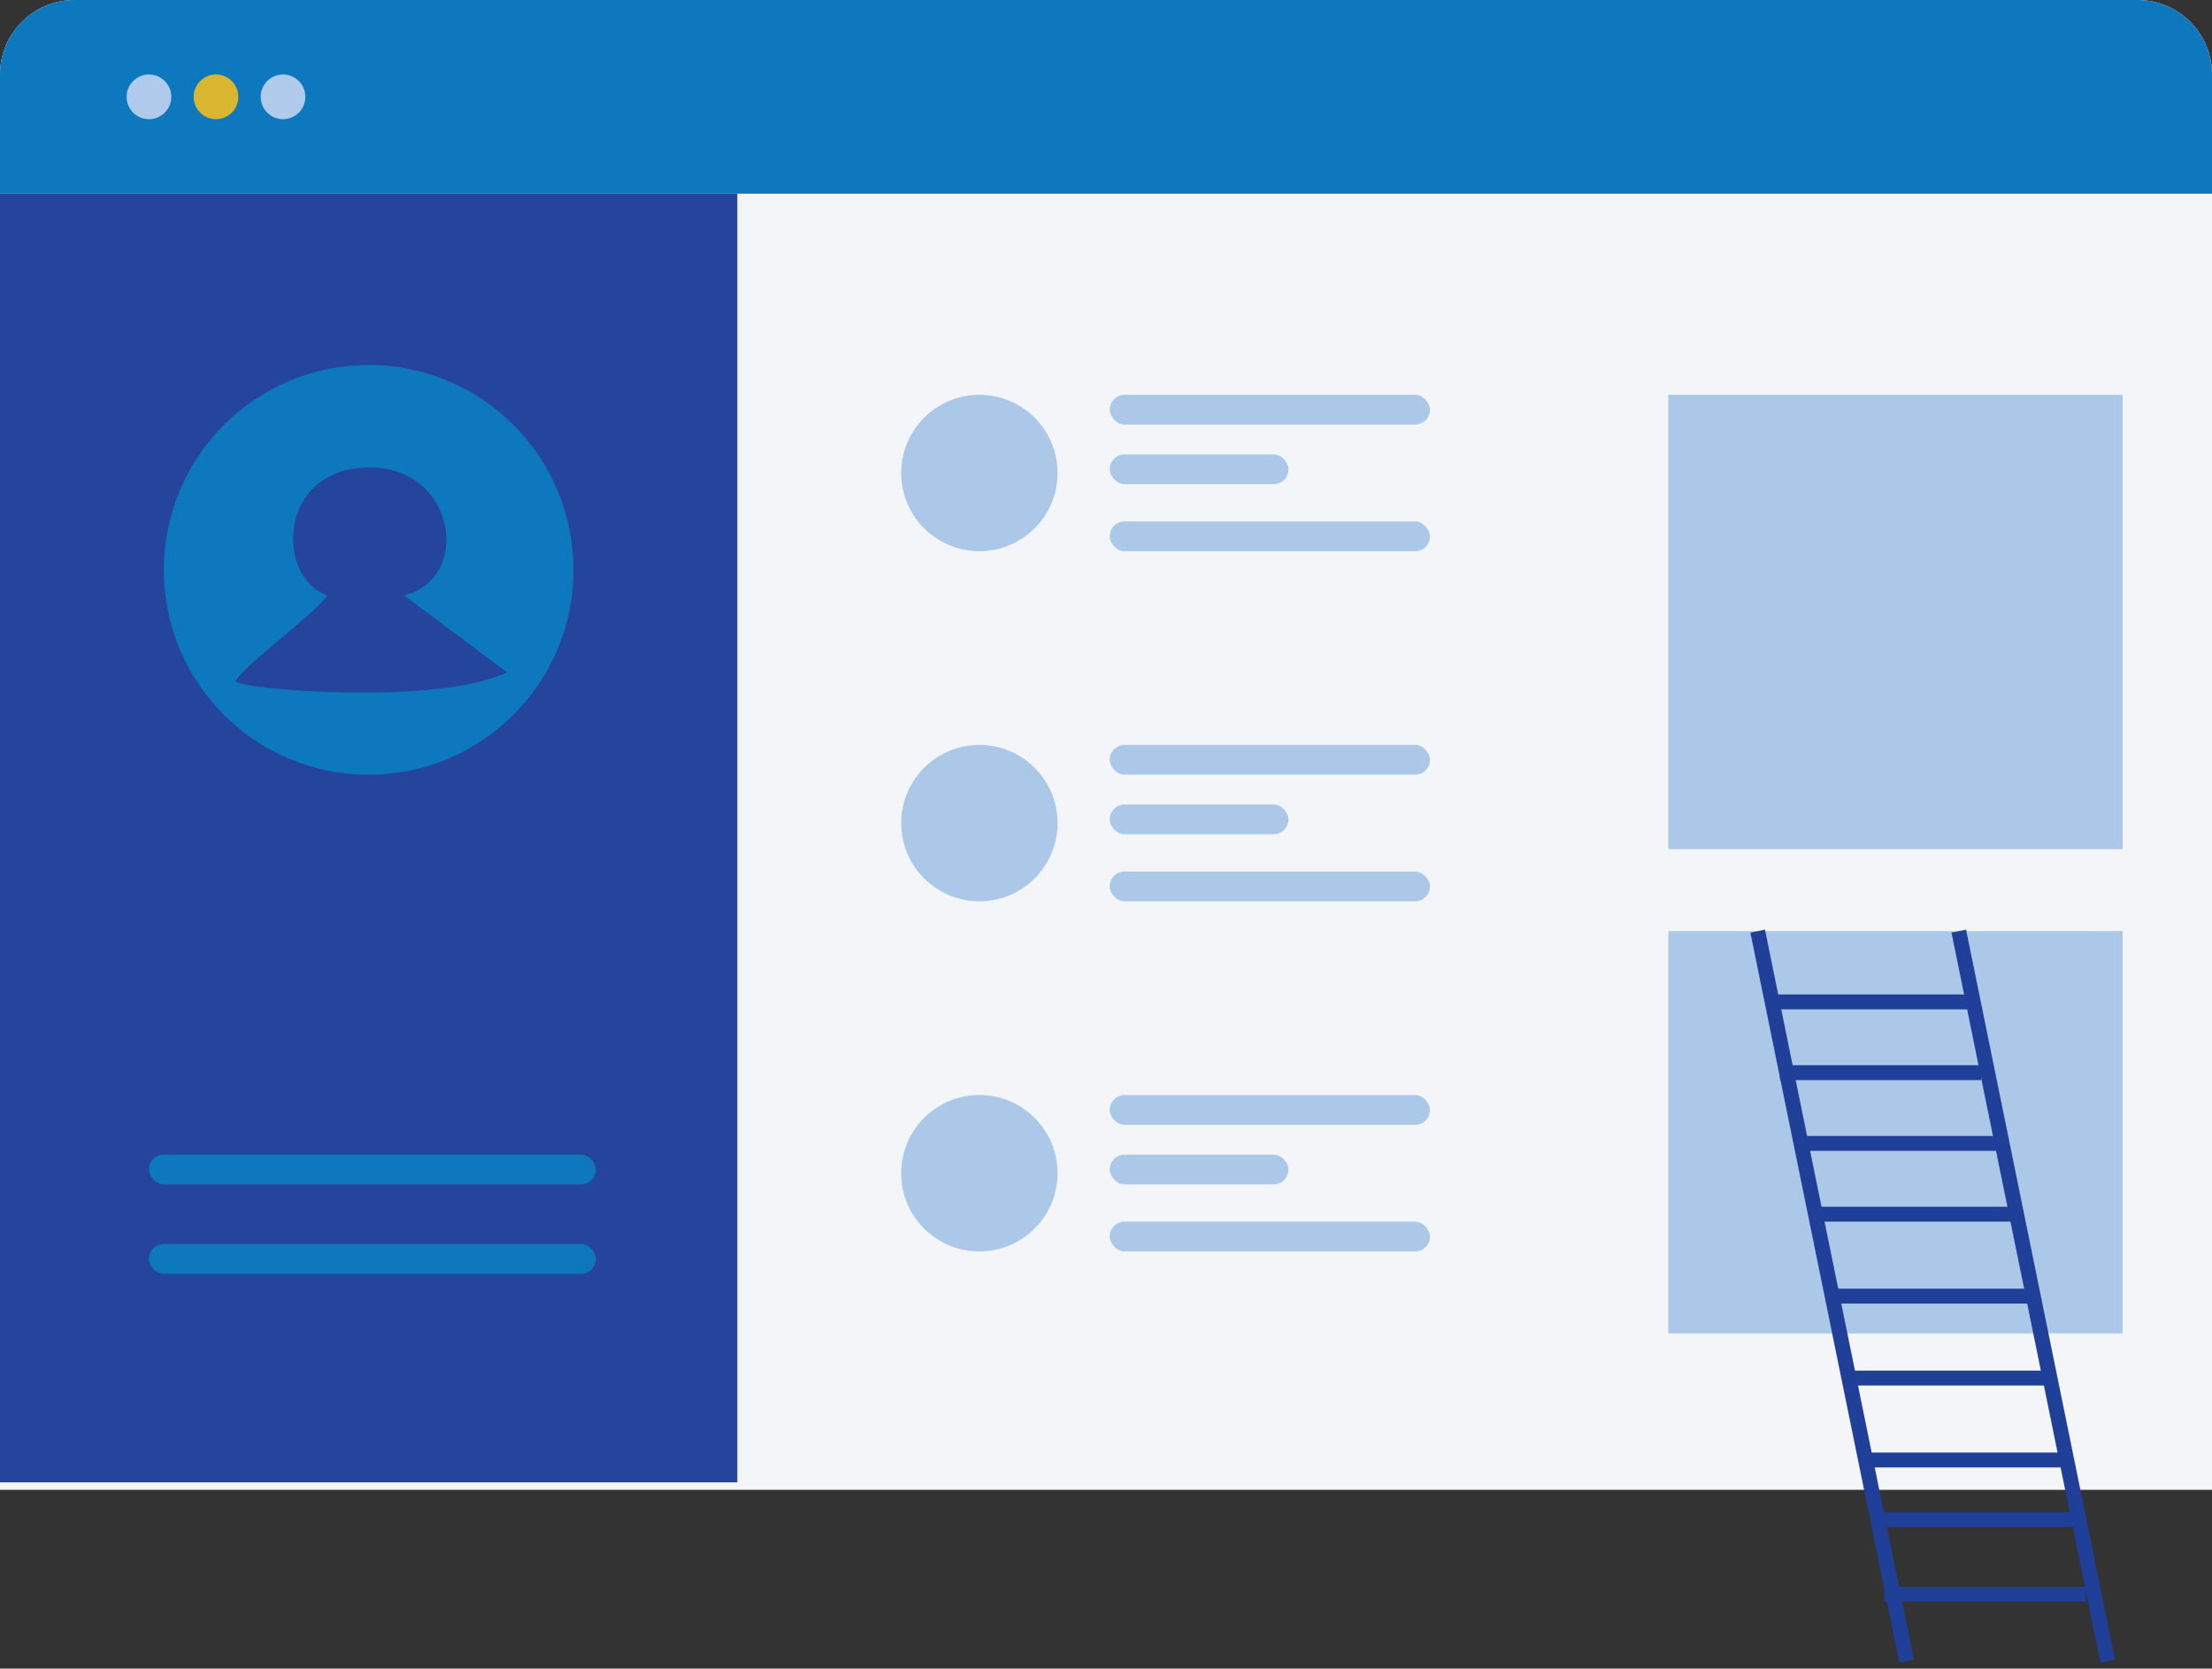
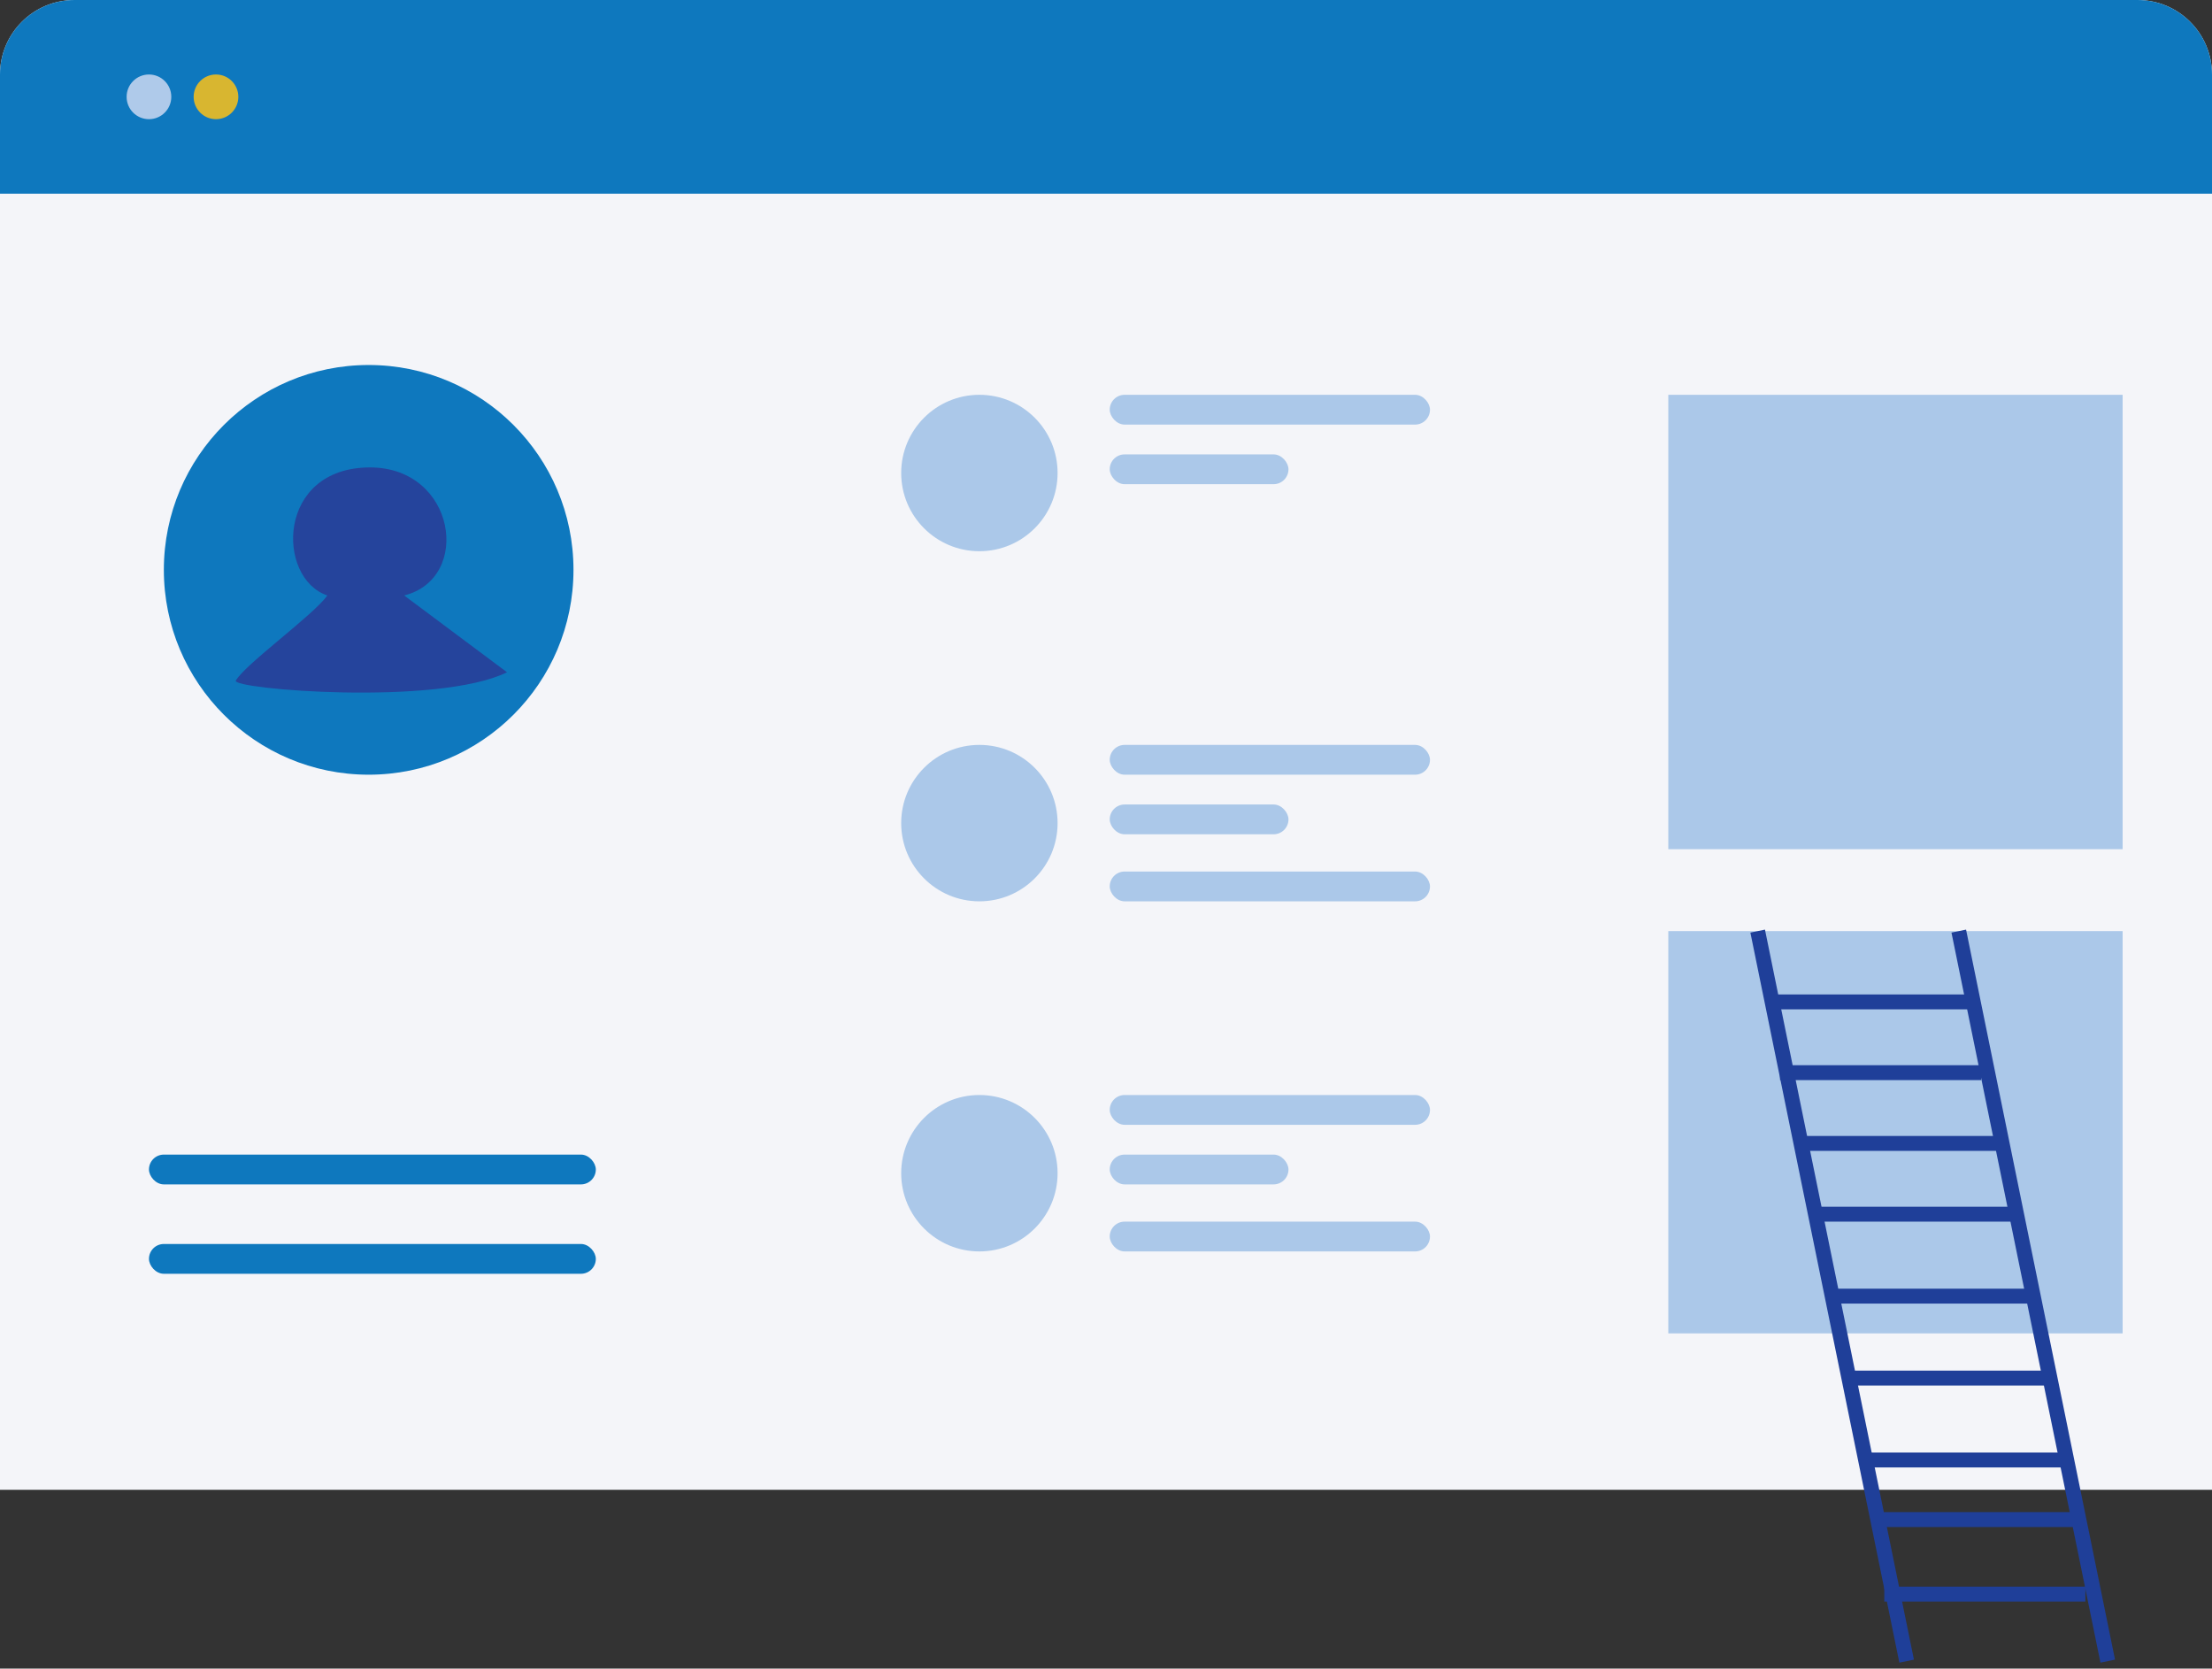
<svg xmlns="http://www.w3.org/2000/svg" width="297" height="224" viewBox="0 0 297 224" fill="none">
  <rect x="0" y="0" width="297" height="224" fill="#333333" stroke="none" />
  <path d="M0 10C0 4.477 4.477 0 10 0H287C292.523 0 297 4.477 297 10V200H0V10Z" fill="#F4F5F9" />
-   <rect y="26" width="99" height="173" fill="#25449C" />
  <circle cx="49.5" cy="76.5" r="27.5" fill="#0E78BE" />
  <path d="M49.683 62.75C37.08 62.75 37.078 77.646 43.954 79.938C42.044 82.611 32.963 89.122 31.662 91.365C30.998 92.511 58.725 94.833 68.08 90.25L54.266 79.938C63.434 77.646 61.199 62.75 49.683 62.75Z" fill="#25449C" />
  <rect x="20" y="167" width="60" height="4" rx="2" fill="#0E78BE" />
  <rect x="20" y="155" width="60" height="4" rx="2" fill="#0E78BE" />
  <circle cx="131.5" cy="63.5" r="10.5" fill="#ABC8E9" />
  <rect x="149" y="53" width="43" height="4" rx="2" fill="#ABC8E9" />
  <rect x="149" y="61" width="24" height="4" rx="2" fill="#ABC8E9" />
-   <rect x="149" y="70" width="43" height="4" rx="2" fill="#ABC8E9" />
  <circle cx="131.5" cy="110.5" r="10.5" fill="#ABC8E9" />
  <rect x="149" y="100" width="43" height="4" rx="2" fill="#ABC8E9" />
  <rect x="149" y="108" width="24" height="4" rx="2" fill="#ABC8E9" />
  <rect x="149" y="117" width="43" height="4" rx="2" fill="#ABC8E9" />
  <circle cx="131.5" cy="157.5" r="10.5" fill="#ABC8E9" />
  <rect x="149" y="147" width="43" height="4" rx="2" fill="#ABC8E9" />
  <rect x="149" y="155" width="24" height="4" rx="2" fill="#ABC8E9" />
  <rect x="149" y="164" width="43" height="4" rx="2" fill="#ABC8E9" />
  <rect x="224" y="53" width="61" height="61" fill="#ABC8E9" />
  <rect x="224" y="125" width="61" height="54" fill="#ABC8E9" />
  <path d="M236 125L256 223" stroke="#1F3F99" stroke-width="2" />
  <path d="M238 134.5H265" stroke="#1F3F99" stroke-width="2" />
  <path d="M239 144H266" stroke="#1F3F99" stroke-width="2" />
  <path d="M242 153.5H269" stroke="#1F3F99" stroke-width="2" />
  <path d="M244 163H271" stroke="#1F3F99" stroke-width="2" />
  <path d="M246 174H273" stroke="#1F3F99" stroke-width="2" />
  <path d="M248 185H275" stroke="#1F3F99" stroke-width="2" />
  <path d="M251 196H278" stroke="#1F3F99" stroke-width="2" />
  <path d="M252 204H279" stroke="#1F3F99" stroke-width="2" />
  <path d="M253 214H280" stroke="#1F3F99" stroke-width="2" />
  <path d="M263 125L283 223" stroke="#1F3F99" stroke-width="2" />
  <path d="M0 10C0 4.477 4.477 0 10 0H287C292.523 0 297 4.477 297 10V26H0V10Z" fill="#0E78BE" />
-   <circle cx="38" cy="13" r="3" fill="#AFCAEA" />
  <circle cx="29" cy="13" r="3" fill="#D8B630" />
  <circle cx="20" cy="13" r="3" fill="#AFCAEA" />
</svg>